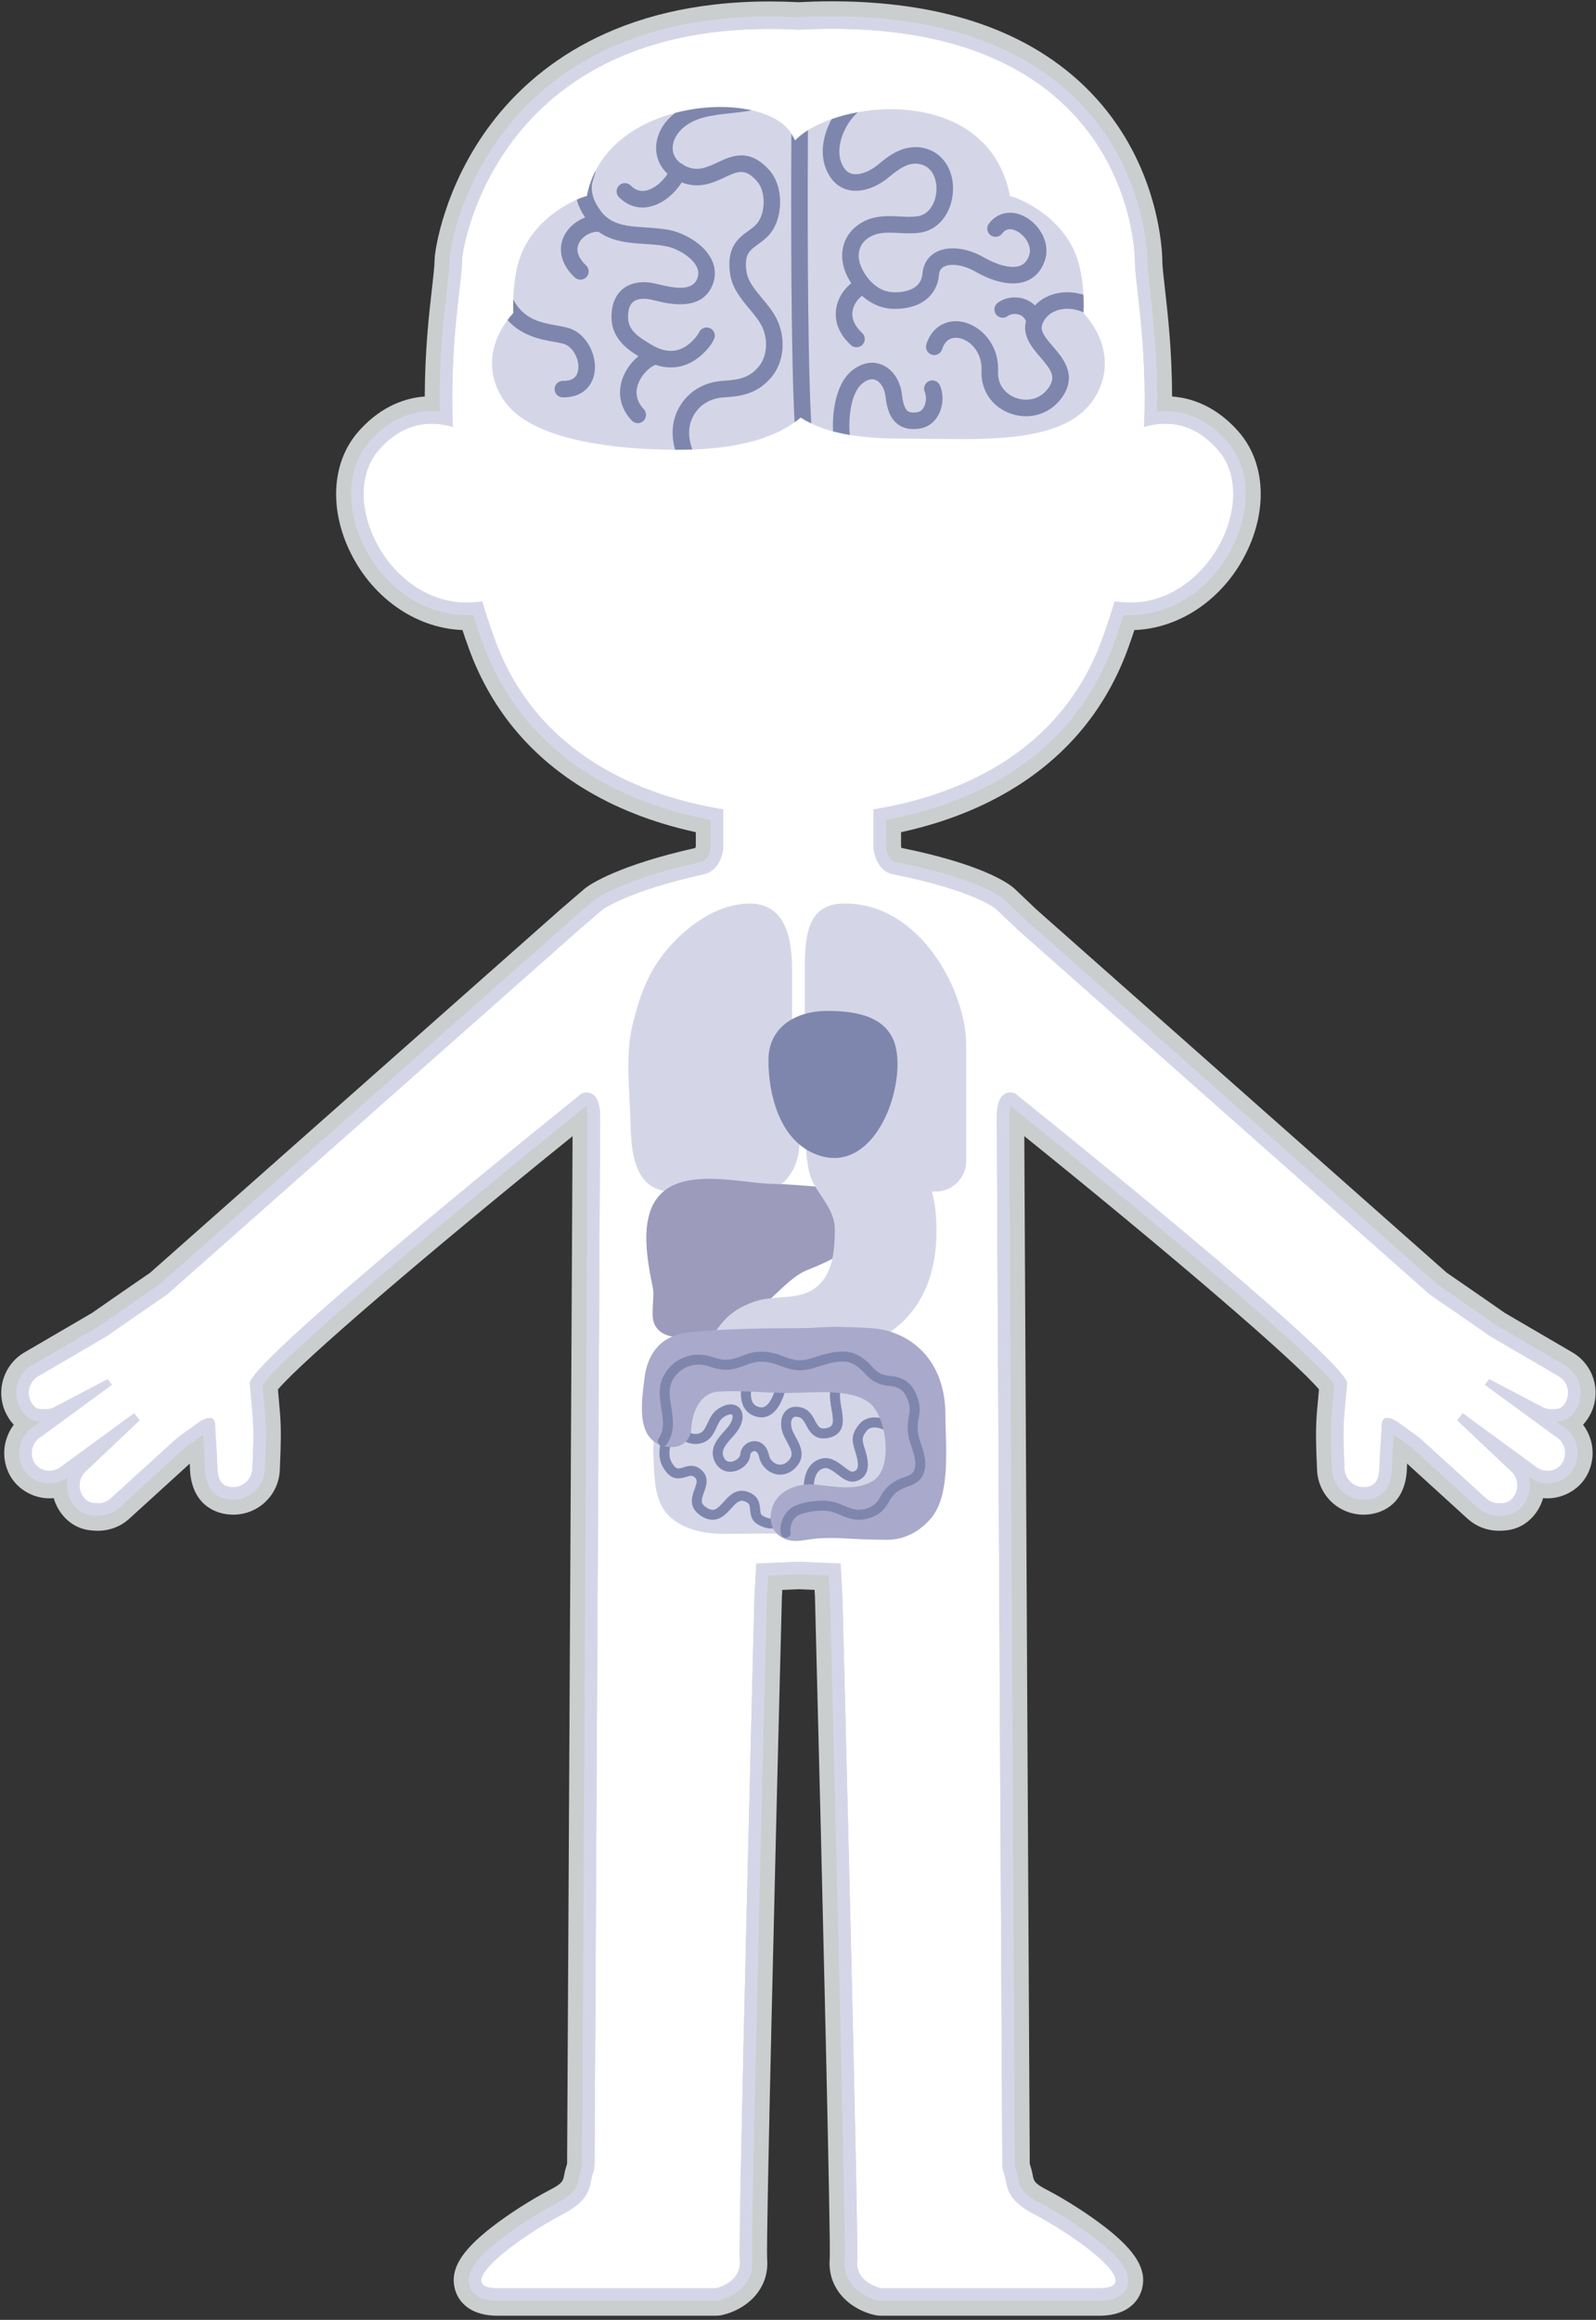
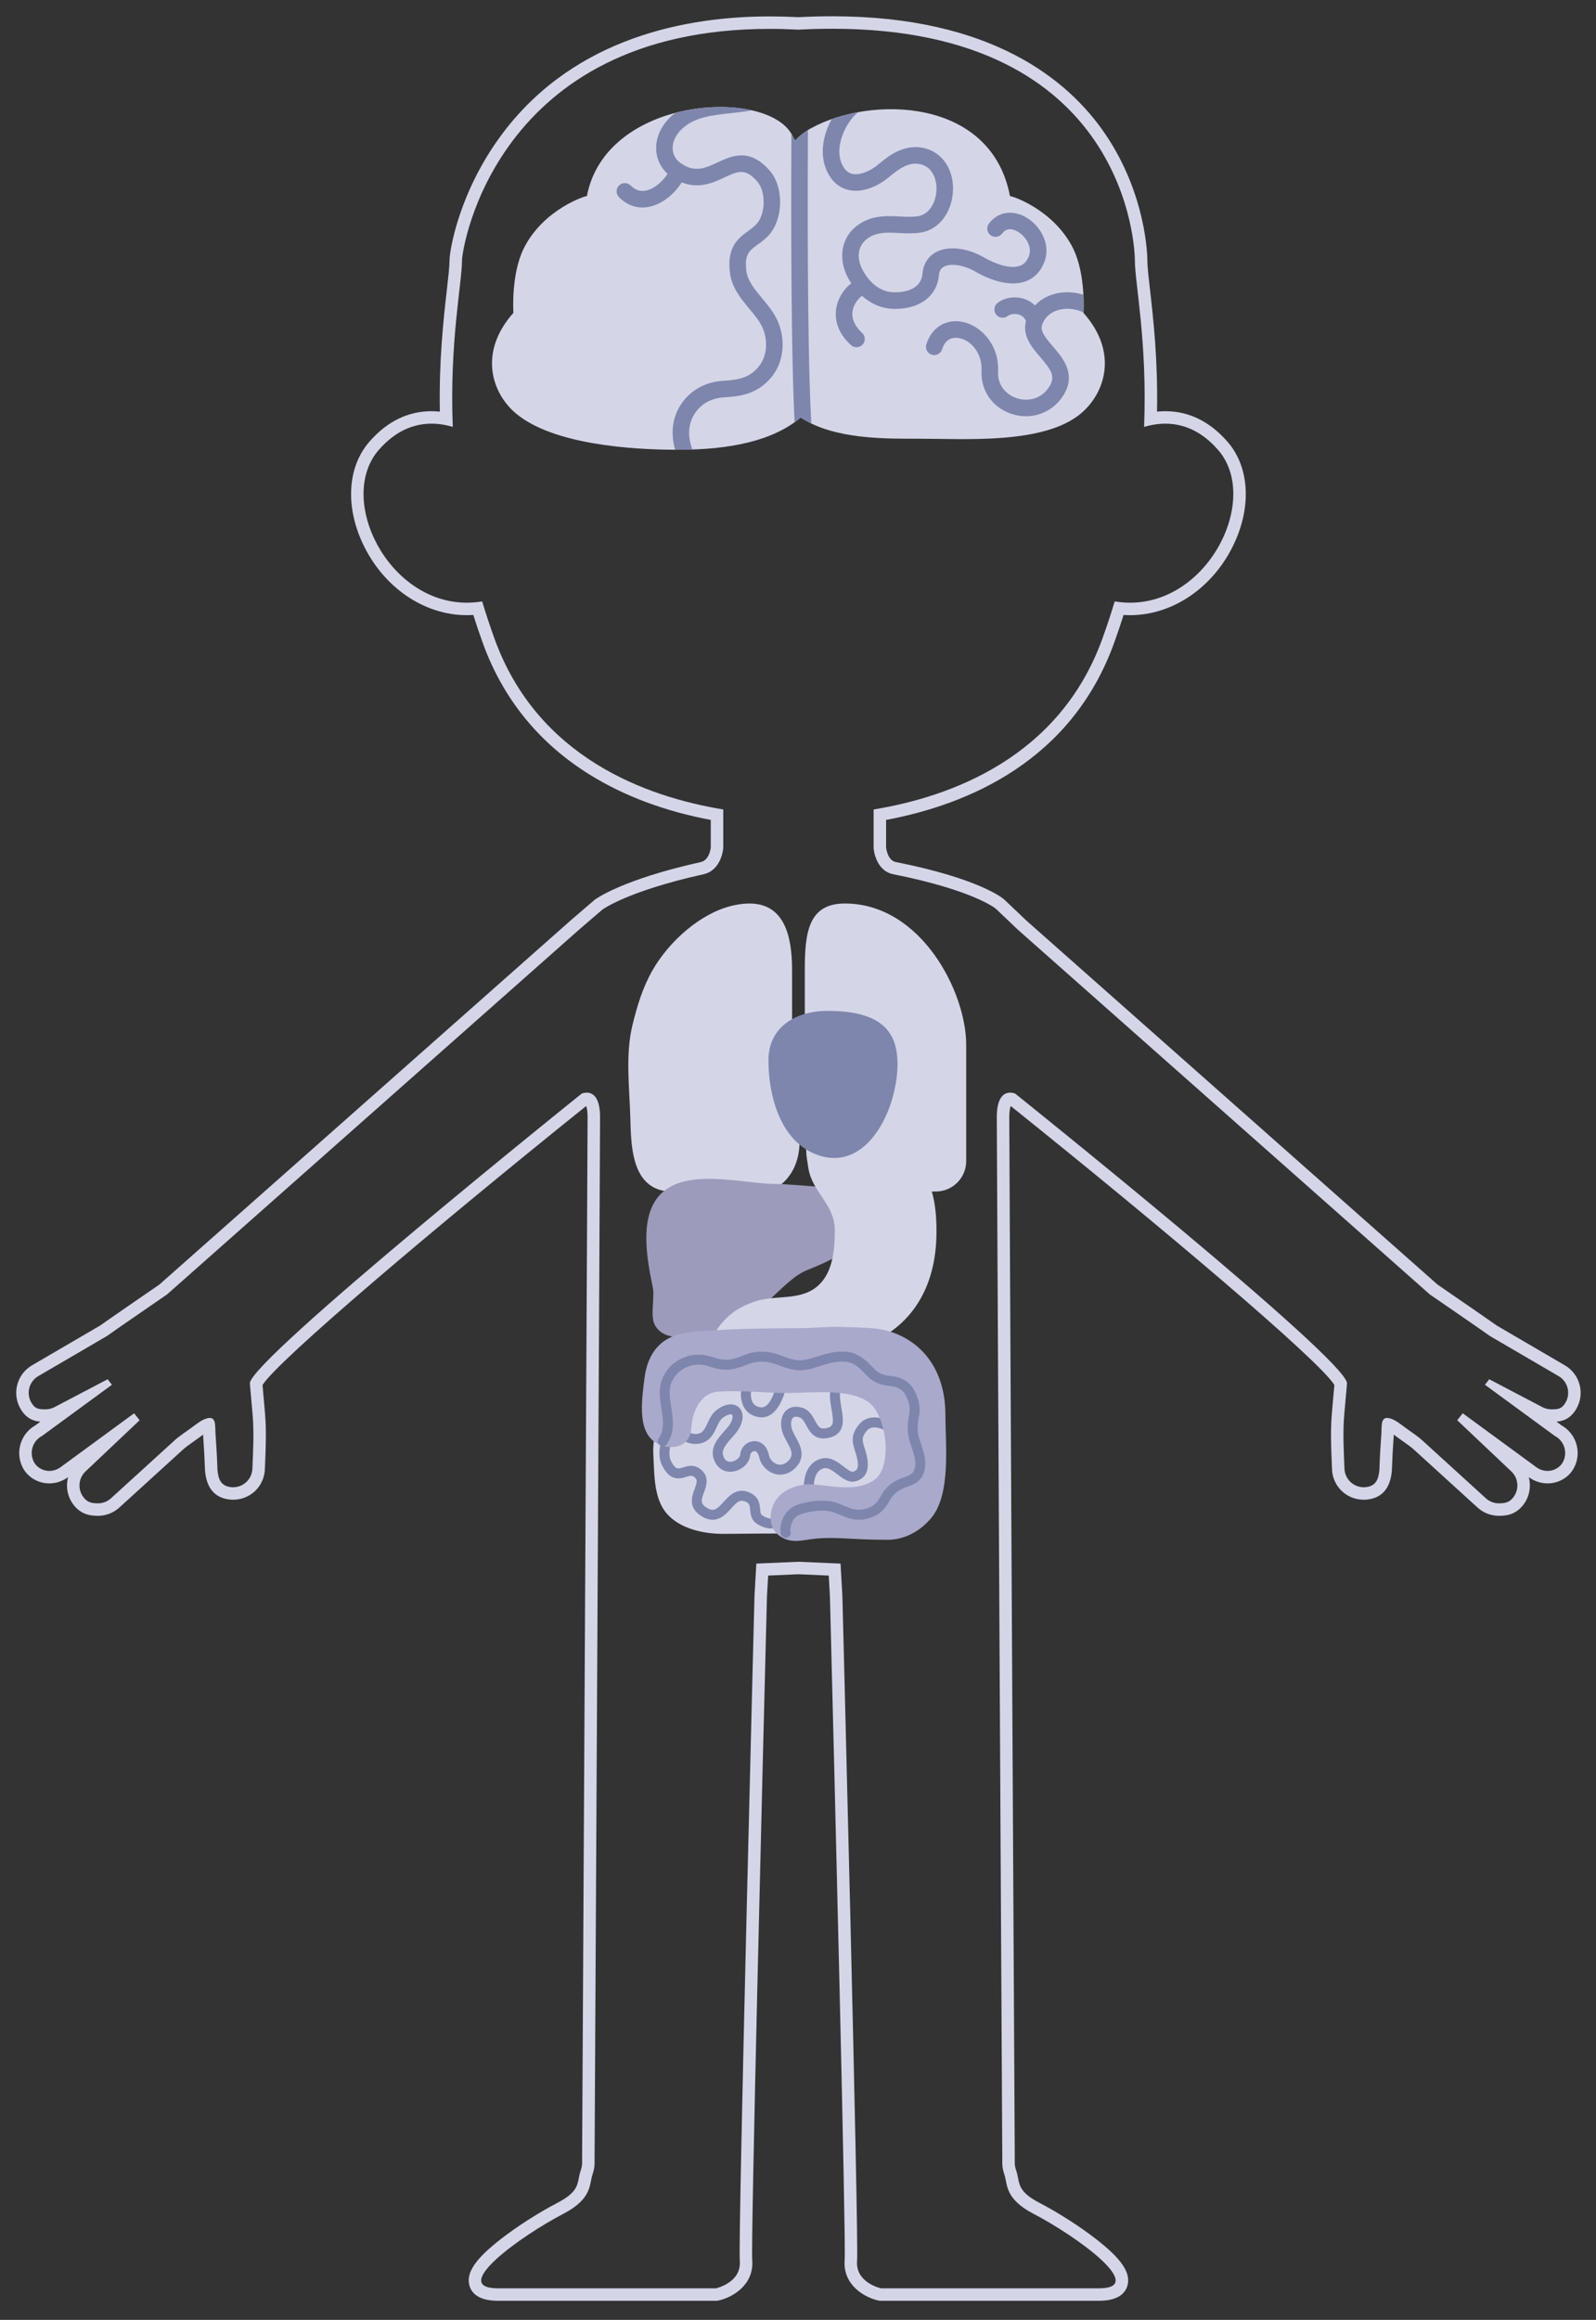
<svg xmlns="http://www.w3.org/2000/svg" version="1.1" id="body" x="0px" y="0px" width="320.075px" height="464.977px" viewBox="0 0 320.075 464.977" enable-background="new 0 0 320.075 464.977" xml:space="preserve">
  <rect x="0" y="0" width="320.075" height="464.977" fill="#333333" stroke="none" />
-   <path fill="#CACECE" d="M207.864,182.305l-4.362-4.148c-0.071-0.068-0.146-0.134-0.229-0.206c-1.26-1.069-6.579-4.777-22.495-8.004  c-0.029-0.095-0.057-0.2-0.075-0.295v-2.855c8.569-1.86,16.258-4.879,22.867-8.983c10.767-6.687,18.397-16.081,22.681-27.923  c0.425-1.179,0.844-2.387,1.25-3.605c9.567-0.363,18.476-6.718,22.869-16.399c3.889-8.573,3.137-17.52-1.964-23.348  c-3.741-4.275-8.331-6.701-13.346-7.069c-0.018-9.167-0.873-16.656-1.449-21.705c-0.275-2.408-0.514-4.488-0.514-5.562  c0-0.568-0.103-14.065-9.039-27.14c-5.009-7.327-11.799-13.141-20.18-17.28c-11.646-5.753-26.383-8.229-43.754-7.343  c-1.948-0.099-3.888-0.148-5.773-0.148c-0.002,0,0,0-0.002,0c-30.791,0-47.344,13.295-55.805,24.447  C89.13,37.146,87.15,50.155,87.15,52.203c0,1.073-0.238,3.153-0.515,5.568c-0.575,5.042-1.431,12.531-1.448,21.698  c-5.015,0.369-9.605,2.793-13.348,7.069c-5.1,5.829-5.853,14.775-1.964,23.347c4.394,9.681,13.303,16.036,22.871,16.399  c0.404,1.216,0.823,2.425,1.251,3.606c4.283,11.843,11.914,21.237,22.68,27.922c6.607,4.104,14.296,7.123,22.867,8.983v2.82  c-0.025,0.12-0.06,0.243-0.094,0.345c-15.425,3.465-21,7.245-21.955,7.964c-0.098,0.072-0.19,0.147-0.292,0.232l-4.728,4.063  l-82.367,72.88c-4.499,3.092-10.112,6.957-11.653,8.058l-13.562,7.915c-4.462,2.611-5.97,8.363-3.362,12.821  c0.364,0.625,0.776,1.183,1.232,1.669c-0.651,0.858-1.154,1.831-1.479,2.873c-0.749,2.39-0.522,4.927,0.637,7.143  c1.643,3.147,5.266,5.052,8.861,4.697c0.403,1.451,1.156,2.78,2.22,3.904c2.414,2.55,5.241,2.609,6.464,2.636l0.182,0.002  c2.332,0,4.567-0.863,6.245-2.387c0.047-0.039,9.969-9.072,12.167-11.075c0.021,0.477,0.038,0.936,0.052,1.366  c0.002,0.1,0.008,0.198,0.016,0.295c0.588,6.975,5.479,8.278,7.553,8.515c0.282,0.032,0.557,0.052,0.849,0.06l0.225,0.002  c5.097,0,9.211-3.991,9.366-9.073l0.042-1.062c0.14-3.389,0.285-6.892-0.035-10.542l-0.389-4.419  c4.673-5.554,29.443-26.837,59.088-50.768c-0.109,23.734-0.781,148.208-1.011,190.731l-0.082,14.816  c-0.005,0.12-0.008,0.189,0.004,0.307c-0.014,0.104-0.045,0.277-0.121,0.495c-0.26,0.749-0.393,1.44-0.489,1.943  c-0.21,1.086-0.307,1.581-2.693,2.821c-3.92,2.036-8.466,4.944-11.863,7.59c-6.104,4.754-8.311,8.418-7.373,12.253  c0.401,1.644,2.052,5.469,8.684,5.469h43.689c0.39,0,0.778-0.041,1.152-0.122c4.762-1.02,9.647-5.011,9.124-11.332  c-0.235-3.792,1.643-81.406,2.959-132.603l0.083-1.425l3.236-0.141l3.236,0.141l0.079,1.378  c1.592,61.771,3.171,129.261,2.963,132.639c-0.531,6.338,4.357,10.323,9.121,11.342c0.377,0.082,0.766,0.123,1.155,0.123h43.689  c6.631,0,8.282-3.824,8.684-5.468c0.937-3.834-1.269-7.499-7.376-12.254c-3.402-2.647-7.947-5.556-11.862-7.59  c-2.387-1.24-2.483-1.735-2.699-2.852c-0.104-0.532-0.234-1.195-0.485-1.913c-0.077-0.225-0.108-0.404-0.121-0.507  c0.009-0.113,0.008-0.226,0.003-0.386c-0.009-1.48-0.958-176.78-1.09-205.465c29.691,23.931,54.463,45.209,59.093,50.759  l-0.394,4.431c-0.324,3.673-0.177,7.185-0.034,10.579l0.043,1.02c0.153,5.094,4.266,9.084,9.362,9.084l0.241-0.003  c0.276-0.007,0.551-0.026,0.82-0.057c2.08-0.238,6.983-1.545,7.565-8.518c0.009-0.098,0.015-0.194,0.017-0.287  c0.014-0.434,0.031-0.894,0.052-1.371c2.259,2.057,12.107,11.023,12.109,11.025c1.731,1.57,3.97,2.435,6.321,2.435l0.175-0.002  c1.21-0.025,4.043-0.086,6.455-2.639c1.061-1.121,1.812-2.449,2.216-3.901c3.595,0.356,7.216-1.548,8.861-4.696  c1.161-2.218,1.388-4.756,0.638-7.143c-0.325-1.044-0.828-2.017-1.48-2.875c0.456-0.487,0.868-1.045,1.232-1.67  c2.607-4.457,1.101-10.207-3.361-12.818l-13.561-7.916c-1.538-1.098-7.153-4.964-11.655-8.058 M273.14,298.059  c0.011,0.001,0.021,0.001,0.031,0.002v0.001C273.161,298.061,273.151,298.06,273.14,298.059z M226.71,120.798L226.71,120.798  c0,0,0.002,0,0.004,0C226.712,120.798,226.711,120.798,226.71,120.798z" />
  <g>
    <g>
-       <path fill="#FFFFFF" d="M309.318,282.035c0.572,0.302,1.188,0.444,1.793,0.444c1.395,0,2.104-0.071,2.855-1.359    c1.08-1.847,0.457-4.217-1.389-5.297l-13.779-8.043c-0.535-0.423-12.053-8.336-12.053-8.336l-82.619-73.104l-4.412-4.195    c0,0-4.346-3.687-20.547-6.912c-3.689-0.735-3.965-5.254-3.965-5.254v-7.735c15.376-2.513,37.241-10.354,45.875-34.224    c0.916-2.533,1.734-5.025,2.475-7.477c17.647,2.946,29.752-20.055,20.715-30.383c-4.942-5.649-10.436-5.884-14.822-4.599    c0.678-16.875-1.848-28.871-1.848-33.358c0-2.26-1.414-49.76-67.473-46.256C99.964,2.756,92.65,49.63,92.65,52.203    c0,4.487-2.525,16.482-1.848,33.358c-4.387-1.285-9.88-1.05-14.822,4.599c-9.038,10.328,3.066,33.329,20.715,30.383    c0.74,2.453,1.559,4.944,2.475,7.477c8.634,23.869,30.498,31.71,45.875,34.223v7.736c0,0-0.291,4.44-3.965,5.254    c-15.391,3.41-20.291,7.097-20.291,7.097l-4.668,4.011l-82.619,73.104c0,0-11.518,7.913-12.053,8.336l-13.779,8.043    c-1.846,1.08-2.469,3.45-1.389,5.297c0.752,1.288,1.461,1.359,2.855,1.359c0.605,0,1.221-0.143,1.793-0.444l10.662-5.589    c0.15,0.248,0.678,0.851,0.85,1.109L8.433,287.809c-1.895,0.989-2.627,3.329-1.637,5.224c0.594,1.137,1.875,1.789,3.066,1.789    c0.795,0,1.594-0.242,2.283-0.748l14.752-10.805c0.395,0.492,0.76,0.957,1.105,1.393L17.15,294.928    c-1.553,1.469-1.621,3.92-0.152,5.473c0.762,0.805,1.543,0.896,2.57,0.917c0.953,0.02,1.918-0.311,2.682-1.003    c0,0,12.562-11.437,12.57-11.443c1.078-1.021,2.51-1.914,3.707-2.802c0.908-0.674,1.938-1.523,3.055-1.801    c1.85-0.457,1.527,1.593,1.627,2.929c0.17,2.286,0.328,5.069,0.4,7.358c0.17,2.016,0.727,3.287,2.699,3.513    c0.113,0.013,0.229,0.021,0.344,0.024c2.137,0.056,3.914-1.631,3.971-3.768c0.146-3.678,0.346-7.268,0.025-10.928    c-0.121-1.361-0.24-2.722-0.359-4.082c-0.02-0.221-0.18-2.051-0.18-2.051c0-4.701,66.547-58.067,66.547-58.067    s3.686-1.659,3.686,4.697c0,5.257-1.105,209.322-1.105,209.322s0.113,1.13-0.426,2.673c-0.654,1.873,0.021,4.789-5.842,7.835    c-8.604,4.47-23.057,14.931-13.088,14.931c13.27,0,43.689,0,43.689,0s5.16-1.105,4.793-5.53    c-0.369-4.424,2.949-133.278,2.949-133.278l0.369-6.451c0,0,8.08-0.352,8.443-0.367c0.361,0.016,8.443,0.367,8.443,0.367    l0.369,6.451c0,0,3.318,128.854,2.949,133.278c-0.371,4.425,4.793,5.53,4.793,5.53s30.418,0,43.689,0    c9.969,0-4.486-10.461-13.09-14.931c-5.863-3.046-5.188-5.962-5.842-7.835c-0.537-1.543-0.426-2.673-0.426-2.673    s-1.105-204.065-1.105-209.322c0-6.356,3.686-4.697,3.686-4.697s66.549,53.274,66.549,58.067c0,0.223-0.162,1.83-0.182,2.051    c-0.119,1.36-0.238,2.721-0.359,4.082c-0.322,3.66-0.121,7.25,0.027,10.928c0.055,2.137,1.834,3.823,3.969,3.768    c0.115-0.003,0.23-0.012,0.344-0.024c1.973-0.226,2.531-1.497,2.699-3.513c0.072-2.289,0.23-5.072,0.4-7.358    c0.1-1.336-0.221-3.386,1.627-2.929c1.117,0.277,2.148,1.127,3.055,1.801c1.197,0.888,2.629,1.781,3.707,2.802    c0.008,0.007,12.57,11.443,12.57,11.443c0.764,0.692,1.729,1.022,2.682,1.003c1.027-0.021,1.811-0.112,2.57-0.917    c1.469-1.553,1.402-4.004-0.15-5.473l-10.855-10.267c0.346-0.436,0.713-0.9,1.105-1.393l14.752,10.805    c0.689,0.506,1.488,0.748,2.283,0.748c1.191,0,2.473-0.652,3.066-1.789c0.992-1.895,0.26-4.234-1.637-5.224l-14.008-10.254    c0.172-0.259,0.699-0.861,0.852-1.109L309.318,282.035z" />
      <path fill="#D4D6E8" d="M166.925,5.762c59.349,0.004,60.672,44.261,60.672,46.44c0,4.487,2.525,16.482,1.848,33.358    c1.334-0.391,2.771-0.641,4.264-0.641c3.414,0,7.12,1.31,10.559,5.24c8.5,9.715-1.703,30.642-17.632,30.642    c-1.006,0-2.035-0.083-3.083-0.258c-0.74,2.452-1.559,4.944-2.475,7.477c-8.634,23.869-30.499,31.71-45.875,34.224v7.735    c0,0,0.275,4.519,3.965,5.254c16.201,3.226,20.547,6.912,20.547,6.912l4.412,4.195l82.619,73.104c0,0,11.518,7.913,12.053,8.336    l13.779,8.043c1.846,1.08,2.469,3.45,1.389,5.297c-0.752,1.288-1.461,1.359-2.855,1.359c-0.605,0-1.221-0.143-1.793-0.444    l-10.66-5.589c-0.152,0.248-0.68,0.851-0.852,1.109l14.008,10.254c1.896,0.989,2.629,3.329,1.637,5.224    c-0.594,1.137-1.875,1.789-3.066,1.789c-0.795,0-1.594-0.242-2.283-0.748l-14.752-10.805c-0.393,0.492-0.76,0.957-1.105,1.393    l10.855,10.267c1.553,1.469,1.619,3.92,0.15,5.473c-0.76,0.805-1.543,0.896-2.57,0.917c-0.026,0.001-0.053,0.001-0.08,0.001    c-0.927,0-1.859-0.331-2.602-1.004c0,0-12.562-11.437-12.57-11.443c-1.078-1.021-2.51-1.914-3.707-2.802    c-0.906-0.674-1.938-1.523-3.055-1.801c-0.18-0.044-0.339-0.065-0.479-0.065c-1.31,0-1.058,1.788-1.147,2.994    c-0.17,2.286-0.328,5.069-0.4,7.358c-0.168,2.016-0.727,3.287-2.699,3.513c-0.113,0.013-0.229,0.021-0.344,0.024    c-0.034,0.001-0.068,0.001-0.103,0.001c-2.089,0-3.812-1.666-3.866-3.769c-0.148-3.678-0.35-7.268-0.027-10.928    c0.121-1.361,0.24-2.722,0.359-4.082c0.02-0.221,0.182-1.828,0.182-2.051c0-4.793-66.549-58.067-66.549-58.067    s-0.434-0.195-1.003-0.195c-1.092,0-2.683,0.716-2.683,4.893c0,5.257,1.105,209.322,1.105,209.322s-0.111,1.13,0.426,2.673    c0.654,1.873-0.021,4.789,5.842,7.835c8.604,4.47,23.059,14.931,13.09,14.931c-13.271,0-43.689,0-43.689,0    s-5.164-1.105-4.793-5.53c0.369-4.424-2.949-133.278-2.949-133.278l-0.369-6.451c0,0-8.082-0.352-8.443-0.367    c-0.363,0.016-8.443,0.367-8.443,0.367l-0.369,6.451c0,0-3.318,128.854-2.949,133.278c0.367,4.425-4.793,5.53-4.793,5.53    s-30.42,0-43.689,0c-9.969,0,4.484-10.461,13.088-14.931c5.863-3.046,5.188-5.962,5.842-7.835    c0.539-1.543,0.426-2.673,0.426-2.673s1.105-204.065,1.105-209.322c0-4.176-1.591-4.893-2.683-4.893    c-0.569,0-1.003,0.195-1.003,0.195s-66.547,53.366-66.547,58.067c0,0,0.16,1.83,0.18,2.051c0.119,1.36,0.238,2.721,0.359,4.082    c0.32,3.66,0.121,7.25-0.025,10.928c-0.056,2.103-1.777,3.769-3.868,3.769c-0.034,0-0.068,0-0.103-0.001    c-0.115-0.003-0.23-0.012-0.344-0.024c-1.973-0.226-2.529-1.497-2.699-3.513c-0.072-2.289-0.23-5.072-0.4-7.358    c-0.09-1.206,0.164-2.994-1.146-2.994c-0.142,0-0.301,0.021-0.48,0.065c-1.117,0.277-2.146,1.127-3.055,1.801    c-1.197,0.888-2.629,1.781-3.707,2.802c-0.008,0.007-12.57,11.443-12.57,11.443c-0.742,0.673-1.675,1.004-2.602,1.004    c-0.027,0-0.054,0-0.08-0.001c-1.027-0.021-1.809-0.112-2.57-0.917c-1.469-1.553-1.4-4.004,0.152-5.473l10.854-10.267    c-0.346-0.436-0.711-0.9-1.105-1.393l-14.752,10.805c-0.689,0.506-1.488,0.748-2.283,0.748c-1.191,0-2.473-0.652-3.066-1.789    c-0.99-1.895-0.258-4.234,1.637-5.224l14.008-10.254c-0.172-0.259-0.699-0.861-0.85-1.109l-10.662,5.589    c-0.572,0.302-1.188,0.444-1.793,0.444c-1.395,0-2.104-0.071-2.855-1.359c-1.08-1.847-0.457-4.217,1.389-5.297l13.779-8.043    c0.535-0.423,12.053-8.336,12.053-8.336l82.619-73.104l4.668-4.011c0,0,4.9-3.687,20.291-7.097    c3.674-0.813,3.965-5.254,3.965-5.254v-7.736c-15.377-2.513-37.241-10.354-45.875-34.223c-0.916-2.533-1.734-5.024-2.475-7.477    c-1.048,0.175-2.076,0.258-3.082,0.258c-15.93,0-26.134-20.927-17.633-30.642c3.439-3.931,7.145-5.24,10.559-5.24    c1.492,0,2.93,0.25,4.264,0.641c-0.678-16.875,1.848-28.871,1.848-33.358c0-2.488,6.834-46.416,61.71-46.412    c1.863,0,3.789,0.051,5.765,0.156C162.475,5.822,164.736,5.762,166.925,5.762 M166.926,3.262L166.926,3.262    c-2.203,0-4.491,0.061-6.802,0.181c-1.945-0.101-3.884-0.152-5.765-0.152c-0.002,0-0.006,0-0.008,0    c-16.319,0-38.831,4.036-53.417,23.26c-8.91,11.743-10.785,23.77-10.785,25.651c0,1.236-0.235,3.295-0.533,5.902    c-0.648,5.679-1.599,13.998-1.405,24.401c-0.562-0.058-1.121-0.087-1.673-0.087c-4.717,0-8.902,2.05-12.44,6.094    c-4.315,4.932-4.887,12.646-1.49,20.131c4.04,8.903,12.285,14.656,21.005,14.656c0.433,0,0.869-0.014,1.306-0.042    c0.604,1.906,1.24,3.786,1.9,5.61c4.048,11.193,11.262,20.073,21.44,26.394c6.926,4.3,15.087,7.35,24.285,9.078v5.526    c-0.042,0.376-0.356,2.559-2.005,2.924c-15.739,3.487-21.036,7.376-21.254,7.54l-0.064,0.049l-0.062,0.053l-4.668,4.011    L31.959,257.47c-3.331,2.288-10.557,7.259-11.879,8.213l-13.672,7.98c-3.034,1.776-4.06,5.687-2.286,8.718    c1.177,2.016,2.707,2.467,3.984,2.568l-1.017,0.744c-1.414,0.798-2.455,2.083-2.943,3.641c-0.509,1.623-0.354,3.349,0.434,4.856    c0.993,1.901,3.067,3.131,5.282,3.131c1.362,0,2.663-0.426,3.762-1.232l0.042-0.03c-0.564,2.074-0.067,4.387,1.515,6.06    c1.553,1.641,3.362,1.679,4.334,1.698l0.133,0.002c1.586,0,3.106-0.587,4.281-1.651c0.003-0.004,12.445-11.331,12.57-11.444    l0.02-0.018l0.02-0.019c0.625-0.592,1.481-1.193,2.311-1.774c0.399-0.281,0.794-0.559,1.167-0.835l0.338-0.253    c0.12-0.09,0.245-0.185,0.373-0.279c0.175,2.385,0.317,5.023,0.383,7.09l0.002,0.065l0.006,0.065    c0.295,3.501,1.946,5.448,4.906,5.786c0.189,0.021,0.377,0.035,0.564,0.04l0.166,0.002c3.479,0,6.275-2.725,6.367-6.202    l0.043-1.035c0.136-3.301,0.277-6.713-0.026-10.177c-0.121-1.36-0.239-2.716-0.358-4.07l-0.132-1.506    c3.059-4.95,35.274-32.139,64.909-55.924c0.124,0.334,0.284,1.001,0.284,2.215c0,5.19-1.095,207.269-1.105,209.309l-0.001,0.182    l0.013,0.08c-0.001,0.01,0.021,0.686-0.298,1.601c-0.185,0.527-0.282,1.035-0.378,1.526c-0.299,1.545-0.581,3.006-4.256,4.914    c-3.77,1.958-8.139,4.754-11.402,7.295c-5.031,3.918-6.916,6.661-6.303,9.174c0.354,1.451,1.644,3.181,5.77,3.181h43.689h0.265    l0.259-0.056c2.528-0.541,7.195-2.948,6.761-8.182c-0.288-3.729,2.035-97.208,2.956-132.968l0.238-4.155l6.076-0.265l6.076,0.265    l0.238,4.155c0.921,35.76,3.244,129.238,2.956,132.968c-0.439,5.232,4.23,7.641,6.761,8.182l0.259,0.056h0.265h43.689    c4.126,0,5.415-1.729,5.77-3.181c0.613-2.513-1.271-5.256-6.304-9.174c-3.265-2.541-7.634-5.337-11.403-7.295    c-3.675-1.908-3.957-3.369-4.256-4.914c-0.096-0.491-0.193-0.999-0.378-1.526c-0.331-0.949-0.295-1.644-0.294-1.65l0.024-0.177    l-0.017-0.035c-0.011-2.04-1.105-204.118-1.105-209.309c0-1.215,0.16-1.882,0.284-2.216    c29.682,23.781,61.946,50.994,64.919,55.926c-0.034,0.386-0.086,0.917-0.107,1.14l-0.033,0.351    c-0.12,1.369-0.238,2.725-0.359,4.081c-0.306,3.47-0.162,6.885-0.024,10.188l0.044,1.062c0.088,3.442,2.884,6.168,6.364,6.168    l0.166-0.002c0.188-0.005,0.375-0.019,0.56-0.039c2.969-0.34,4.619-2.287,4.911-5.789l0.006-0.064l0.002-0.064    c0.065-2.066,0.208-4.705,0.383-7.09c0.131,0.097,0.26,0.193,0.382,0.285l0.326,0.245c0.376,0.278,0.771,0.556,1.17,0.837    c0.829,0.581,1.686,1.183,2.311,1.774l0.033,0.031l0.034,0.03c0.097,0.088,12.539,11.415,12.539,11.415    c1.178,1.068,2.698,1.655,4.284,1.655l0.133-0.002c0.973-0.02,2.785-0.058,4.335-1.699c1.168-1.234,1.786-2.853,1.739-4.553    c-0.014-0.515-0.088-1.018-0.219-1.501l0.036,0.026c1.098,0.806,2.398,1.231,3.761,1.231c2.215,0,4.289-1.229,5.282-3.132    c0.789-1.506,0.943-3.232,0.435-4.857c-0.488-1.557-1.529-2.842-2.944-3.639l-1.017-0.744c1.277-0.102,2.809-0.554,3.985-2.569    c1.772-3.03,0.747-6.94-2.285-8.715l-13.674-7.982c-1.322-0.954-8.548-5.925-11.879-8.213l-82.471-72.972l-4.38-4.165    l-0.052-0.049l-0.054-0.046c-0.495-0.42-5.312-4.2-21.676-7.458c-1.588-0.316-1.908-2.526-1.953-2.916v-5.522    c16.582-3.113,37.186-11.862,45.726-35.472c0.66-1.823,1.296-3.703,1.9-5.61c0.438,0.027,0.873,0.041,1.307,0.041    c8.719,0,16.963-5.752,21.003-14.655c3.396-7.486,2.826-15.2-1.489-20.132c-3.538-4.044-7.724-6.094-12.44-6.094    c-0.552,0-1.11,0.029-1.673,0.087c0.193-10.404-0.757-18.723-1.405-24.401c-0.298-2.607-0.533-4.666-0.533-5.902    c0-0.53-0.097-13.129-8.516-25.447C214.256,16.039,198.828,3.264,166.926,3.262L166.926,3.262z" />
    </g>
    <path fill="#D4D6E8" d="M217.283,62.71c0,0,0.527-7.732-2.1-12.972c-3.975-7.915-12.635-10.607-12.629-10.418   c-3.789-19.889-28.084-20.16-39.918-13.606c-1.209,0.669-2.266,1.489-3.193,2.433c-0.24-0.443-0.469-0.894-0.725-1.327   c-5.471-9.291-37.236-7.388-41.025,12.501c0.008-0.189-8.656,2.503-12.629,10.418c-2.627,5.239-2.102,12.972-2.102,12.972   c-7.053,7.907-4.352,16.097,0.525,20.176c7.391,6.184,23.053,7.261,32.34,7.259c7.162-0.001,17.998-0.733,24.742-6.457   c6.777,4.426,16.996,4.244,23.85,4.245c9.289,0.002,24.951,1.137,32.34-5.047C221.636,78.807,224.337,70.618,217.283,62.71z" />
    <path fill="#D4D6E8" d="M150.837,181.106c-1.086-0.056-2.309,0.055-3.688,0.354c-6.672,1.452-13.096,7.365-16.34,13.107   c-1.953,3.459-3.02,7.036-3.961,10.857c-1.469,5.975-0.596,12.687-0.43,18.809c0.135,5.051,0.215,12.89,6.297,14.368   c3.668,0.892,8.303,0.216,12.104,0.216c5.16,0,10.266,1.812,13.82-3.657c2.283-3.517,1.941-8.364,1.041-12.223   c-0.904-3.894-0.834-7.61-0.834-11.619c0-5.651,0-11.305,0-16.956C158.847,187.512,157.248,181.43,150.837,181.106z" />
    <path fill="#D4D6E8" d="M169.412,181.09c15.301,0,24.357,17.727,24.357,28.312v11.075v5.068v7.177c0,3.365-2.73,6.096-6.096,6.096   h-7.178h-5.066h-0.754c-7.332,0-13.273-5.941-13.273-13.272v-31.183C161.402,187.033,162.082,181.09,169.412,181.09z" />
    <g>
      <path fill="#9C9BBB" d="M178.763,241.315c0,3.266-6.395,9.163-16.812,13.22c-5.113,1.99-9.193,9.686-16.92,11.718    c-3.516,0.925-11.457,3.791-13.748-0.77c-0.902-1.799,0.051-5.424-0.369-7.449c-1.074-5.192-2.682-13.379,0.965-18.007    c4.99-6.331,16.885-2.737,23.674-2.72c2.994,0.009,13.127,1.013,16.01,1.013C174.83,238.32,178.763,238.047,178.763,241.315z" />
    </g>
    <g>
      <g>
        <path fill="#D4D6E8" d="M185.904,236.506c-2.248-3.9-8.393-4.8-12.758-1.937c-4.078,2.676-5.33-2.849-6.34-6.842     c-0.725-2.863-2.467-3.289-4.244-0.663c-1.408,2.083-0.805,4.77-0.447,7.063c0.756,4.84,5.365,7.326,5.314,12.54     c-0.035,3.57-0.332,7.886-2.945,10.617c-3.528,3.689-8.801,2.085-13.181,3.607c-2.338,0.813-4.319,1.896-5.982,3.676     c-1.872,2.004-3.575,4.747-3.801,7.545c-0.213,2.634,1.051,7.285,4.454,5.804c6.005-2.613,4.979-15.822,13.929-9.349     c4.169,3.015,7.425,3.045,12.171,1.54c10.391-3.292,15.262-11.531,15.697-21.629C187.902,245.443,187.81,239.816,185.904,236.506     z" />
      </g>
    </g>
    <path fill="#7F86AD" d="M178.984,220.086c-2.186,7.656-7.879,14.612-15.873,11.061c-6.836-3.037-9-11.886-9.004-18.606   c-0.004-6.759,5.547-9.926,11.861-9.926c6.053,0,12.025,1.236,13.578,6.935C180.339,212.461,180.046,216.365,178.984,220.086z" />
    <path fill="#D4D6E8" d="M185.064,295.696c0,8.048-0.219,8.272-6.479,9.866c-5.67,1.441-14.266,2.007-20.039,1.843   c-3.588-0.103-9.986,0.035-13.596,0.035c-4.262,0-9.719-1.252-12.064-5.24c-1.84-3.128-1.678-7.619-1.875-11.101   c-0.088-1.565,0.393-4.089,0.484-5.598c0.031-0.555,1.549-4.439,1.75-4.181c-3.314-4.241-1.814-8.404,1.742-11.437   c2.533-2.159,6.109-2.574,9.316-2.574c0.02,0,30.022,0,30.022,0c6.635,0,12.821,5.838,12.821,13.167L185.064,295.696z" />
    <path fill="#7F86AD" d="M156.467,295.569c-0.388,0-0.778-0.058-1.166-0.176c-1.494-0.455-2.713-1.767-3.032-3.266   c-0.084-0.396-0.359-1.306-1-1.271c-0.369,0.025-0.791,0.361-0.827,0.86c-0.112,1.543-1.683,2.996-3.5,3.239   c-1.72,0.227-3.159-0.702-3.769-2.429c-0.845-2.395,0.79-4.227,2.104-5.698c0.493-0.553,0.959-1.074,1.214-1.533   c0.567-1.021,0.46-1.628,0.324-1.747c-0.149-0.133-0.789-0.157-1.832,0.607c-0.576,0.423-0.916,1.155-1.275,1.932   c-0.571,1.236-1.284,2.774-3.22,3.217c-1.714,0.394-3.455-0.223-4.659-1.645c-1.214-1.433-1.577-3.383-0.926-4.968   c0.211-0.512,0.798-0.752,1.305-0.545c0.511,0.21,0.755,0.794,0.545,1.305c-0.371,0.902-0.135,2.047,0.602,2.916   c0.711,0.839,1.711,1.205,2.688,0.987c0.934-0.214,1.294-0.904,1.851-2.107c0.429-0.927,0.915-1.978,1.908-2.705   c1.974-1.445,3.535-1.203,4.336-0.495c0.794,0.7,1.236,2.176,0.102,4.22c-0.363,0.653-0.9,1.256-1.47,1.893   c-1.306,1.463-2.13,2.511-1.709,3.702c0.301,0.854,0.837,1.216,1.616,1.111c0.934-0.125,1.732-0.869,1.771-1.401   c0.104-1.447,1.259-2.613,2.684-2.711c1.189-0.08,2.62,0.626,3.095,2.851c0.169,0.796,0.851,1.522,1.657,1.769   c0.524,0.16,1.324,0.183,2.143-0.611c1.195-1.158,0.755-2.119-0.196-3.857c-0.26-0.475-0.528-0.966-0.736-1.472   c-0.722-1.745-0.551-3.631,0.425-4.691c0.469-0.509,1.54-1.271,3.43-0.667c1.353,0.431,1.983,1.601,2.49,2.541   c0.695,1.289,1.029,1.799,2.312,1.52c1.431-0.314,1.499-1.042,1.013-3.769c-0.419-2.344-0.991-5.554,2.416-6.962   c0.51-0.209,1.095,0.031,1.306,0.542c0.211,0.51-0.031,1.095-0.542,1.306c-1.73,0.716-1.692,2.065-1.211,4.764   c0.399,2.238,0.946,5.303-2.552,6.072c-2.802,0.618-3.826-1.272-4.502-2.523c-0.47-0.871-0.794-1.412-1.337-1.585   c-0.638-0.204-1.093-0.165-1.35,0.116c-0.438,0.476-0.459,1.582-0.05,2.573c0.168,0.405,0.399,0.828,0.644,1.275   c0.919,1.681,2.178,3.981-0.166,6.253C158.563,295.134,157.529,295.569,156.467,295.569z" />
    <path fill="#7F86AD" d="M152.712,284.09c-0.588,0-1.2-0.148-1.833-0.445c-1.198-0.562-1.986-1.706-2.221-3.222   c-0.312-2.02,0.401-4.355,1.697-5.552c0.406-0.375,1.038-0.349,1.413,0.056c0.375,0.406,0.35,1.039-0.056,1.413   c-0.803,0.741-1.286,2.436-1.078,3.777c0.091,0.592,0.355,1.37,1.094,1.717c0.615,0.288,1.133,0.33,1.579,0.122   c1.458-0.675,2.277-3.693,2.717-5.314l0.131-0.477c0.149-0.532,0.702-0.842,1.232-0.693c0.531,0.148,0.842,0.7,0.693,1.232   l-0.126,0.461c-0.562,2.072-1.503,5.539-3.807,6.606C153.69,283.984,153.21,284.09,152.712,284.09z" />
    <path fill="#7F86AD" d="M162.648,302.598c-0.428,0-0.824-0.276-0.956-0.706c-0.37-1.207-1.039-4.881,0.298-7.366   c0.582-1.082,1.453-1.8,2.589-2.133c1.877-0.555,3.387,0.614,4.604,1.551c0.695,0.535,1.478,1.134,1.907,1.021   c0.523-0.145,0.699-0.37,0.785-0.527c0.206-0.373,0.334-1.21-0.23-3.071l-0.159-0.514c-0.539-1.71-1.004-3.187,0.843-5.401   c1.914-2.295,5.307-1.213,6.698-0.127c0.435,0.341,0.512,0.969,0.172,1.404c-0.341,0.434-0.969,0.512-1.404,0.172   c-0.679-0.531-2.912-1.389-3.931-0.168c-1.146,1.375-0.962,1.959-0.471,3.519l0.166,0.536c0.632,2.086,0.654,3.553,0.068,4.616   c-0.403,0.732-1.078,1.233-2.005,1.489c-1.393,0.388-2.596-0.545-3.659-1.365c-1.161-0.893-1.988-1.459-2.819-1.217   c-0.613,0.181-1.068,0.561-1.392,1.162c-0.933,1.733-0.502,4.677-0.147,5.831c0.162,0.528-0.135,1.088-0.662,1.25   C162.843,302.584,162.745,302.598,162.648,302.598z" />
    <path fill="#7F86AD" d="M154.615,306.357c-0.854,0-1.755-0.287-2.712-0.861c-1.264-0.758-1.373-1.956-1.453-2.832   c-0.089-0.974-0.129-1.418-1.186-1.776c-0.918-0.312-1.508,0.213-2.647,1.475c-1.19,1.319-2.99,3.314-5.871,1.571   c-2.824-1.707-1.992-3.987-1.441-5.497c0.553-1.515,0.604-1.957-0.202-2.488c-0.364-0.239-0.693-0.174-1.471,0.07   c-1.589,0.494-3.267,0.733-4.81-2.2c-1.145-2.175-0.529-5.623,1.264-7.096c0.429-0.35,1.058-0.287,1.408,0.139   c0.35,0.428,0.288,1.058-0.139,1.408c-1.042,0.854-1.448,3.314-0.764,4.617c0.896,1.704,1.347,1.565,2.443,1.223   c0.833-0.261,1.975-0.618,3.167,0.169c2.217,1.459,1.474,3.496,0.981,4.844c-0.582,1.597-0.765,2.277,0.598,3.101   c1.346,0.812,1.956,0.346,3.351-1.201c1.064-1.18,2.519-2.793,4.776-2.028c2.286,0.777,2.436,2.409,2.534,3.489   c0.073,0.804,0.127,1.081,0.49,1.299c1.438,0.864,2.377,0.758,3.462-0.384c0.382-0.399,1.016-0.413,1.414-0.035   c0.4,0.381,0.416,1.014,0.035,1.414C156.839,305.831,155.77,306.357,154.615,306.357z" />
    <path fill="#A9A9CB" d="M175.16,266.244c-1.83-0.165-3.785-0.197-5.768-0.268c-4.158-0.146-5.18,0.229-9.344,0.229   c-5.887,0-16.223,0.152-22.01,0.854c-5.402,0.654-8.178,4.049-8.799,9.276c-0.502,4.22-1.742,11.447,3.236,13.296   c3.102,1.151,6.025-0.129,6.178-3.429c0.137-2.938,1.648-7.059,5.469-7.277c5.055-0.289,9.035,0.276,14.107,0.276   c4.471,0,12.156-1.016,16.082,1.934c3.441,2.589,4.924,13.01,0.848,15.619c-4.205,2.691-10.086,0.486-13.527,0.789   c-2.307,0.203-4.736,1.177-6.068,3.188c-1.346,2.033-1.502,5.268,0.5,6.897c2.459,2.003,4.875,1.001,7.613,0.757   c4.35-0.39,6.945,0.241,14.328,0.241c3.312,0,6.404-1.615,8.699-4.304c4.055-4.751,2.898-14.692,2.898-20.697   C189.603,272.288,182.316,266.885,175.16,266.244z" />
    <path fill="#7F86AD" d="M157.601,308.217c-0.431,0-0.854-0.288-1.001-0.706c-0.335-0.947-0.003-4.617,3.166-5.833   c2.481-0.952,5.874-1.171,7.896-0.508c0.594,0.195,1.129,0.42,1.646,0.637c1.476,0.619,2.641,1.106,4.393,0.584   c1.376-0.411,2.155-1.066,2.874-2.42c0.922-1.727,2.091-2.788,3.91-3.552c0.263-0.11,0.534-0.21,0.807-0.31   c1.02-0.371,1.659-0.631,1.97-1.277c0.706-1.476,0.039-3.404-0.55-5.106l-0.182-0.527c-0.585-1.733-0.64-3.585-0.172-5.829   c0.281-1.369-0.215-2.722-0.682-3.614c-0.622-1.193-1.627-1.815-3.163-1.958c-1.832-0.171-3.37-0.635-4.918-2.346   c-0.94-1.039-2.387-2.432-4.09-2.534c-1.919-0.116-3.43,0.368-5.349,0.98l-0.655,0.208c-2.93,0.921-4.592,0.604-7.437-0.507   c-2.095-0.818-4.119-0.894-5.849-0.221c-3.324,1.295-4.694,1.616-8.21,0.441c-2.835-0.944-5.94,0.351-7.22,3.017   c-0.751,1.566-0.466,3.347-0.165,5.232c0.371,2.323,0.792,4.957-0.873,7.377c-0.313,0.454-0.934,0.57-1.392,0.257   c-0.454-0.313-0.569-0.937-0.257-1.392c1.212-1.76,0.889-3.784,0.547-5.927c-0.337-2.105-0.685-4.283,0.337-6.413   c1.713-3.57,5.864-5.313,9.655-4.048c3.001,1.001,3.897,0.742,6.853-0.408c2.205-0.857,4.729-0.781,7.3,0.221   c2.453,0.957,3.616,1.246,6.11,0.462l0.647-0.205c1.948-0.621,3.796-1.207,6.075-1.071c2.435,0.146,4.278,1.89,5.453,3.188   c1.005,1.109,1.918,1.537,3.621,1.695c2.213,0.206,3.812,1.224,4.751,3.025c0.616,1.18,1.268,2.997,0.866,4.945   c-0.397,1.908-0.364,3.383,0.108,4.782l0.177,0.515c0.68,1.963,1.525,4.406,0.464,6.623c-0.679,1.416-2.015,1.902-3.089,2.294   c-0.241,0.088-0.483,0.175-0.717,0.273c-1.396,0.586-2.215,1.328-2.92,2.647c-0.965,1.817-2.181,2.834-4.066,3.396   c-2.441,0.731-4.117,0.024-5.738-0.655c-0.481-0.202-0.979-0.411-1.497-0.581c-1.58-0.521-4.521-0.306-6.554,0.475   c-1.812,0.695-2.01,2.742-1.984,3.281c0.012,0.028,0.022,0.057,0.032,0.087c0.17,0.525-0.117,1.089-0.643,1.259   C157.793,308.203,157.697,308.217,157.601,308.217z" />
    <g>
-       <path fill="#7F86AD" d="M111.046,68.501c0.992,0.176,1.93,0.342,2.432,0.583c1.703,0.817,2.881,3.415,2.422,5.347    c-0.309,1.311-1.303,1.951-2.992,1.902c-0.922,0.006-1.672,0.714-1.686,1.63c-0.018,0.916,0.713,1.673,1.629,1.688    c0.055,0.001,0.107,0.001,0.162,0.001c3.172,0,5.453-1.657,6.117-4.457c0.814-3.446-1.115-7.614-4.217-9.103    c-0.912-0.438-2.014-0.633-3.289-0.858c-3.107-0.551-6.582-1.177-8.689-5.204c-0.043,1.61,0.027,2.68,0.027,2.68    c-0.428,0.481-0.818,0.965-1.178,1.446C104.671,67.364,108.492,68.049,111.046,68.501z" />
-       <path fill="#7F86AD" d="M112.904,47.792c-1.012,2.603-0.154,5.45,2.352,7.812c0.32,0.303,0.729,0.452,1.139,0.452    c0.439,0,0.881-0.175,1.207-0.521c0.629-0.667,0.598-1.717-0.07-2.346c-1.057-0.997-2.182-2.533-1.535-4.195    c0.598-1.536,2.35-2.506,3.633-2.524c0.123-0.002,0.242-0.019,0.357-0.047c2.791,2.04,6.215,2.273,9.318,2.476    c1.557,0.101,3.025,0.197,4.422,0.486c2.09,0.433,4.959,2.087,5.955,4.007c0.451,0.871,0.482,1.689,0.1,2.575    c-1.027,2.362-4.445,1.857-7.98,0.96c-2.572-0.651-4.807-0.422-6.459,0.668c-1.391,0.917-2.283,2.397-2.582,4.283    c-0.824,5.216,2.395,7.747,5.271,9.514c-1.355,1.126-2.611,2.744-3.252,4.66c-0.979,2.931-0.303,5.854,1.906,8.23    c0.326,0.353,0.771,0.53,1.215,0.53c0.404,0,0.811-0.146,1.129-0.443c0.672-0.623,0.711-1.673,0.088-2.344    c-1.385-1.489-1.783-3.146-1.189-4.923c0.723-2.17,2.59-3.665,3.537-3.98c1.096,0.369,2.117,0.526,3.053,0.526    c1.789,0,3.273-0.553,4.389-1.189c2.459-1.407,4.457-4.129,4.457-5.159c0-0.917-0.742-1.659-1.66-1.659    c-0.688,0-1.279,0.419-1.529,1.018c-0.336,0.623-1.871,2.787-4.174,3.46c-1.602,0.469-3.357,0.147-5.221-0.949    c-3.297-1.941-5.291-3.308-4.742-6.771c0.152-0.967,0.523-1.631,1.129-2.031c0.844-0.556,2.199-0.634,3.82-0.223    c2.855,0.725,9.545,2.422,11.838-2.854c0.779-1.797,0.713-3.673-0.197-5.425c-1.715-3.309-5.859-5.238-8.225-5.729    c-1.627-0.336-3.281-0.444-4.881-0.549c-3.727-0.243-6.943-0.453-9.049-3.315c-1.352-1.839-1.854-3.261-1.791-5.071    c0.012-0.333,0.254-1.107,0.414-1.62c0.146-0.47,0.295-0.945,0.363-1.398c-0.807,1.558-1.41,3.268-1.766,5.138    c0.002-0.058-0.797,0.155-2.014,0.69c0.312,1.196,0.854,2.358,1.674,3.581C115.38,44.319,113.644,45.888,112.904,47.792z" />
      <path fill="#7F86AD" d="M139.119,83.237c1.24-2.156,3.381-3.43,6.023-3.587c3.438-0.204,6.758-0.67,9.594-4.082    c2.455-2.955,2.922-7.526,1.158-11.373c-0.76-1.655-1.928-3.057-3.059-4.412c-1.48-1.774-2.879-3.45-3.145-5.44    c-0.451-3.358,0.602-4.121,2.348-5.385c0.68-0.491,1.447-1.048,2.127-1.795c2.967-3.268,3.066-9.689,0.201-12.966    c-4.055-4.633-7.615-2.971-10.477-1.635c-2.117,0.989-3.945,1.843-6.293,0.783c-0.146-0.066-0.281-0.139-0.416-0.211    c-0.164-0.166-0.363-0.301-0.596-0.387c-0.016-0.006-0.031-0.007-0.045-0.012c-0.889-0.648-1.434-1.485-1.592-2.467    c-0.24-1.516,0.469-3.201,1.898-4.509c2.514-2.3,6.02-2.675,9.73-3.073c1.389-0.148,2.809-0.308,4.186-0.573    c-4.432-0.999-9.977-0.887-15.275,0.501c-0.297,0.223-0.596,0.438-0.879,0.696c-2.258,2.063-3.354,4.859-2.936,7.48    c0.25,1.575,1.02,2.954,2.211,4.046c-0.943,1.493-2.613,2.984-4.285,3.35c-1.164,0.255-2.18-0.072-3.105-0.998    c-0.645-0.65-1.697-0.651-2.346-0.005c-0.648,0.647-0.65,1.697-0.004,2.347c1.359,1.363,2.957,2.062,4.688,2.062    c0.482,0,0.977-0.055,1.477-0.165c2.711-0.593,5.057-2.71,6.402-4.864c3.512,1.367,6.314,0.066,8.584-0.995    c2.684-1.254,4.162-1.944,6.574,0.812c1.779,2.033,1.695,6.508-0.158,8.55c-0.449,0.492-1.016,0.903-1.617,1.338    c-1.965,1.422-4.408,3.19-3.691,8.515c0.395,2.939,2.25,5.162,3.885,7.125c1.037,1.243,2.016,2.417,2.592,3.669    c1.223,2.669,0.938,5.905-0.695,7.869c-1.828,2.202-3.791,2.687-7.238,2.891c-3.738,0.223-6.912,2.134-8.701,5.244    c-1.607,2.79-1.631,5.807-0.844,8.561c0.139,0.001,0.291,0.003,0.428,0.003c0.949,0,1.965-0.015,3.025-0.051    C138.136,88.171,137.744,85.626,139.119,83.237z" />
-       <path fill="#7F86AD" d="M162.029,26.111c-0.949,0.593-1.824,1.261-2.586,2.036c-0.24-0.443-0.469-0.894-0.725-1.327    c-0.002-0.005-0.008-0.01-0.01-0.015c-0.09,18.585-0.061,44.623,0.645,57.825c0.418-0.299,0.824-0.61,1.217-0.942    c0.672,0.438,1.387,0.821,2.121,1.175C162.125,74.602,161.89,54.056,162.029,26.111z" />
+       <path fill="#7F86AD" d="M162.029,26.111c-0.949,0.593-1.824,1.261-2.586,2.036c-0.24-0.443-0.469-0.894-0.725-1.327    c-0.09,18.585-0.061,44.623,0.645,57.825c0.418-0.299,0.824-0.61,1.217-0.942    c0.672,0.438,1.387,0.821,2.121,1.175C162.125,74.602,161.89,54.056,162.029,26.111z" />
      <path fill="#7F86AD" d="M166.296,35.161c1,1.661,2.463,2.695,4.229,2.991c2.811,0.47,5.801-1.021,7.658-2.575    c2.631-2.197,4.484-3.258,6.732-2.564c2.232,0.688,3.051,3.207,2.871,5.399c-0.182,2.229-1.426,4.624-3.793,4.946    c-1.119,0.152-2.303,0.094-3.553,0.03c-2.221-0.112-4.734-0.238-7.129,0.952c-1.988,0.985-3.379,2.534-4.027,4.479    c-0.686,2.061-0.453,4.404,0.654,6.602c0.238,0.471,0.498,0.918,0.775,1.344c-1.742,1.429-2.871,3.409-3.068,5.501    c-0.166,1.746,0.221,4.362,3.008,6.906c0.318,0.291,0.719,0.434,1.119,0.434c0.449,0,0.898-0.182,1.225-0.54    c0.619-0.677,0.57-1.727-0.105-2.344c-1.406-1.284-2.078-2.717-1.941-4.144c0.115-1.229,0.818-2.418,1.912-3.291    c1.74,1.566,3.822,2.501,6.021,2.604c0.234,0.011,0.467,0.017,0.693,0.017c4.975,0,8.373-2.614,8.73-6.791    c0.092-1.074,0.619-1.468,1.008-1.67c1.42-0.74,4.035-0.315,6.359,1.029c1.785,1.032,6.334,3.286,10.057,1.898    c1.785-0.664,3.098-2.083,3.799-4.104c1.229-3.554-1.074-7.292-4.01-8.853c-2.668-1.42-5.496-0.87-7.197,1.401    c-0.551,0.733-0.402,1.772,0.33,2.323s1.775,0.402,2.322-0.331c0.732-0.972,1.736-1.128,2.986-0.464    c1.674,0.89,3.051,3.047,2.432,4.838c-0.375,1.083-0.971,1.764-1.82,2.079c-1.959,0.73-5.021-0.379-7.234-1.661    c-3.359-1.943-7.111-2.375-9.557-1.101c-1.627,0.849-2.613,2.386-2.781,4.331c-0.316,3.719-4.645,3.804-5.961,3.741    c-2.434-0.114-4.727-1.854-6.139-4.65c-0.707-1.401-0.873-2.843-0.471-4.058c0.363-1.088,1.178-1.972,2.354-2.555    c1.623-0.805,3.502-0.71,5.488-0.61c1.35,0.069,2.744,0.138,4.168-0.057c4.193-0.571,6.361-4.412,6.654-7.964    c0.346-4.224-1.746-7.776-5.203-8.842c-4.398-1.354-7.803,1.49-9.838,3.191c-1.33,1.112-3.385,2.11-4.98,1.848    c-0.803-0.135-1.436-0.604-1.936-1.432c-1.666-2.765-0.479-6.454,1.043-8.773c0.559-0.853,1.197-1.581,1.859-2.18    c-1.836,0.335-3.598,0.805-5.244,1.383C165.017,27.104,164.083,31.484,166.296,35.161z" />
-       <path fill="#7F86AD" d="M172.632,77.148c0.709-0.681,1.775-1.41,2.873-1.02c1.072,0.383,1.891,1.697,2.086,3.348    c0.236,2.009,0.713,4.237,2.443,5.547c1.146,0.867,2.639,1.16,4.441,0.875c1.572-0.25,2.889-1.205,3.705-2.69    c0.986-1.791,1.113-4.132,0.322-5.964c-0.361-0.841-1.338-1.229-2.18-0.866c-0.84,0.362-1.229,1.339-0.865,2.18    c0.381,0.883,0.303,2.166-0.184,3.051c-0.322,0.584-0.766,0.925-1.318,1.013c-0.875,0.14-1.521,0.058-1.92-0.244    c-0.75-0.567-1.016-2.148-1.15-3.289c-0.348-2.937-1.98-5.268-4.264-6.084c-2.07-0.739-4.365-0.101-6.291,1.754    c-2.453,2.363-3.48,7.248-3.264,11.698c1.098,0.293,2.221,0.531,3.357,0.719C170.08,83.427,170.769,78.943,172.632,77.148z" />
      <path fill="#7F86AD" d="M212.386,58.711c-1.951,0.326-3.607,1.206-4.828,2.504c-0.568-0.555-1.252-0.993-2.035-1.268    c-1.857-0.651-3.996-0.352-5.449,0.762c-0.727,0.558-0.865,1.599-0.307,2.326c0.557,0.729,1.596,0.866,2.324,0.309    c0.562-0.431,1.543-0.543,2.334-0.266c0.641,0.225,1.078,0.667,1.332,1.293c-0.787,2.963,1.23,5.309,2.873,7.216    c2.285,2.655,3.086,3.938,1.773,5.963c-1.717,2.657-4.543,2.889-6.447,2.277c-1.93-0.62-3.939-2.361-3.797-5.39    c0.254-5.372-3.5-9.277-7.275-9.949c-3.273-0.587-6.059,1.194-7.105,4.526c-0.277,0.874,0.209,1.806,1.084,2.08    c0.873,0.276,1.803-0.21,2.08-1.084c0.738-2.352,2.424-2.424,3.359-2.256c2.365,0.421,4.711,2.977,4.543,6.526    c-0.191,4.037,2.203,7.454,6.098,8.705c0.936,0.301,1.883,0.445,2.811,0.445c2.961,0,5.748-1.47,7.438-4.079    c2.791-4.312-0.006-7.56-2.047-9.931c-1.793-2.084-2.586-3.205-2.094-4.468c0.842-2.161,2.793-2.788,3.881-2.97    c1.473-0.245,3.023,0.007,4.357,0.639c0.02-0.347,0.08-1.715-0.014-3.547C215.708,58.592,214.027,58.44,212.386,58.711z" />
    </g>
  </g>
</svg>